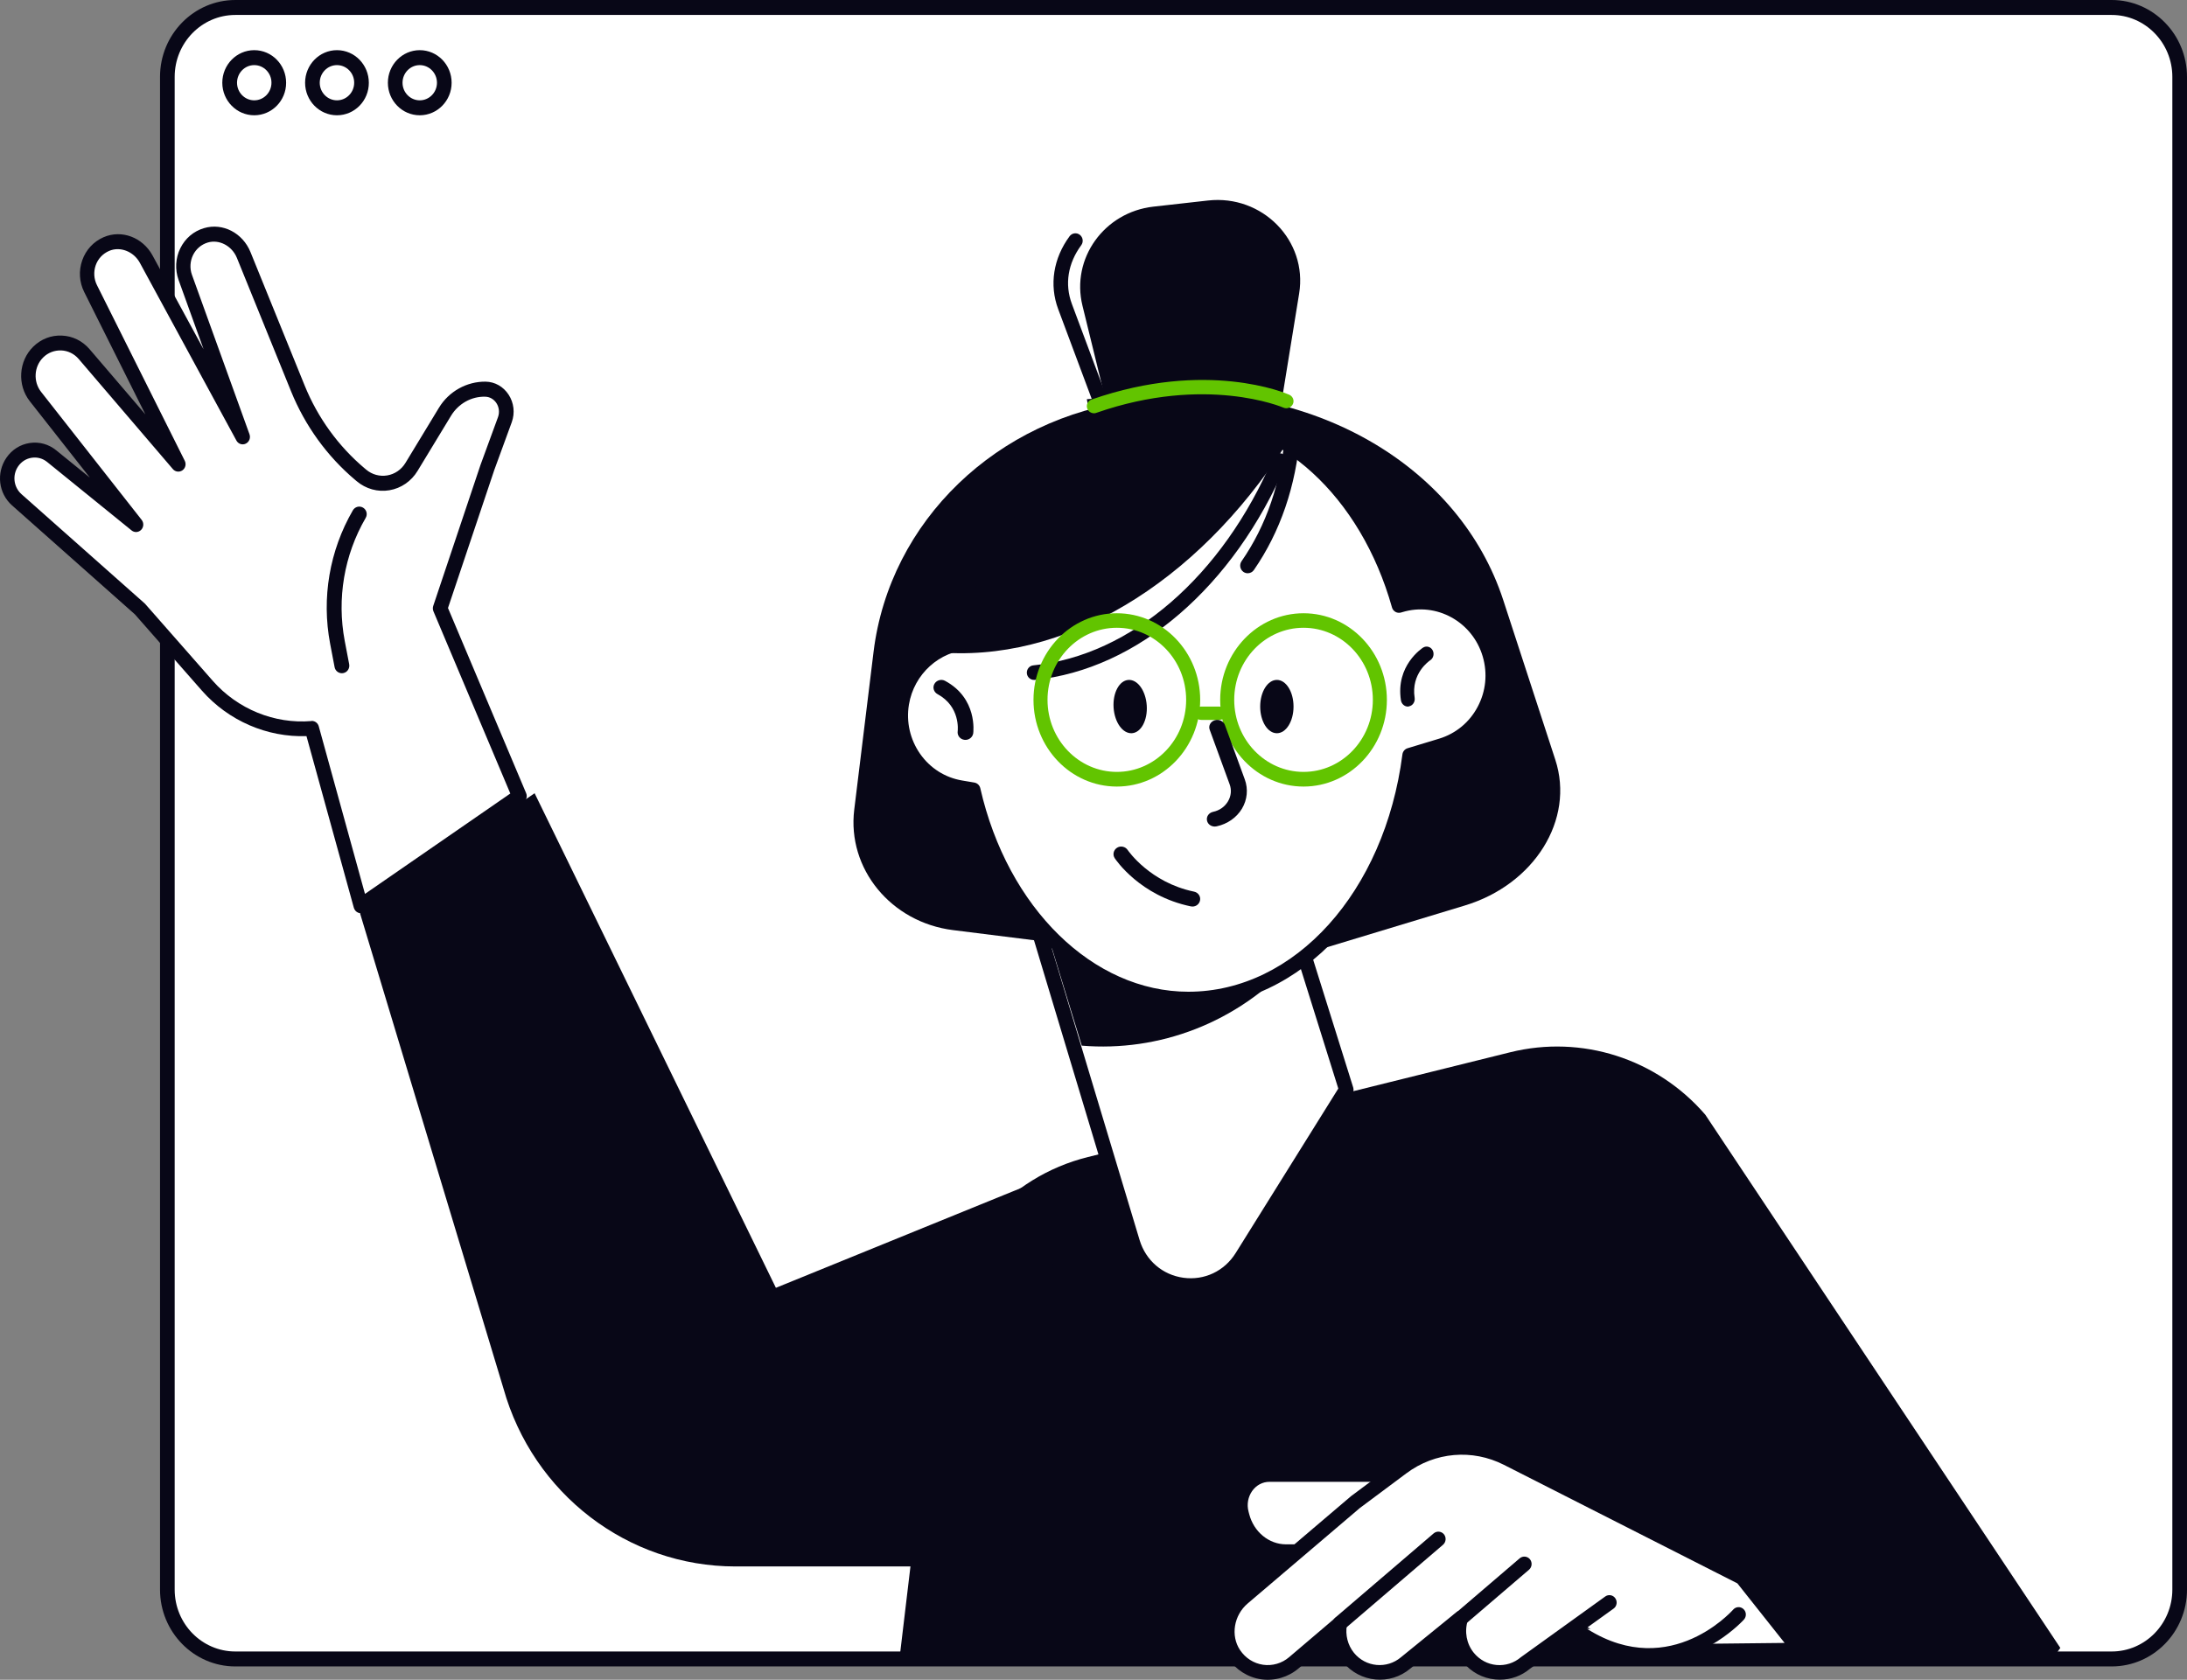
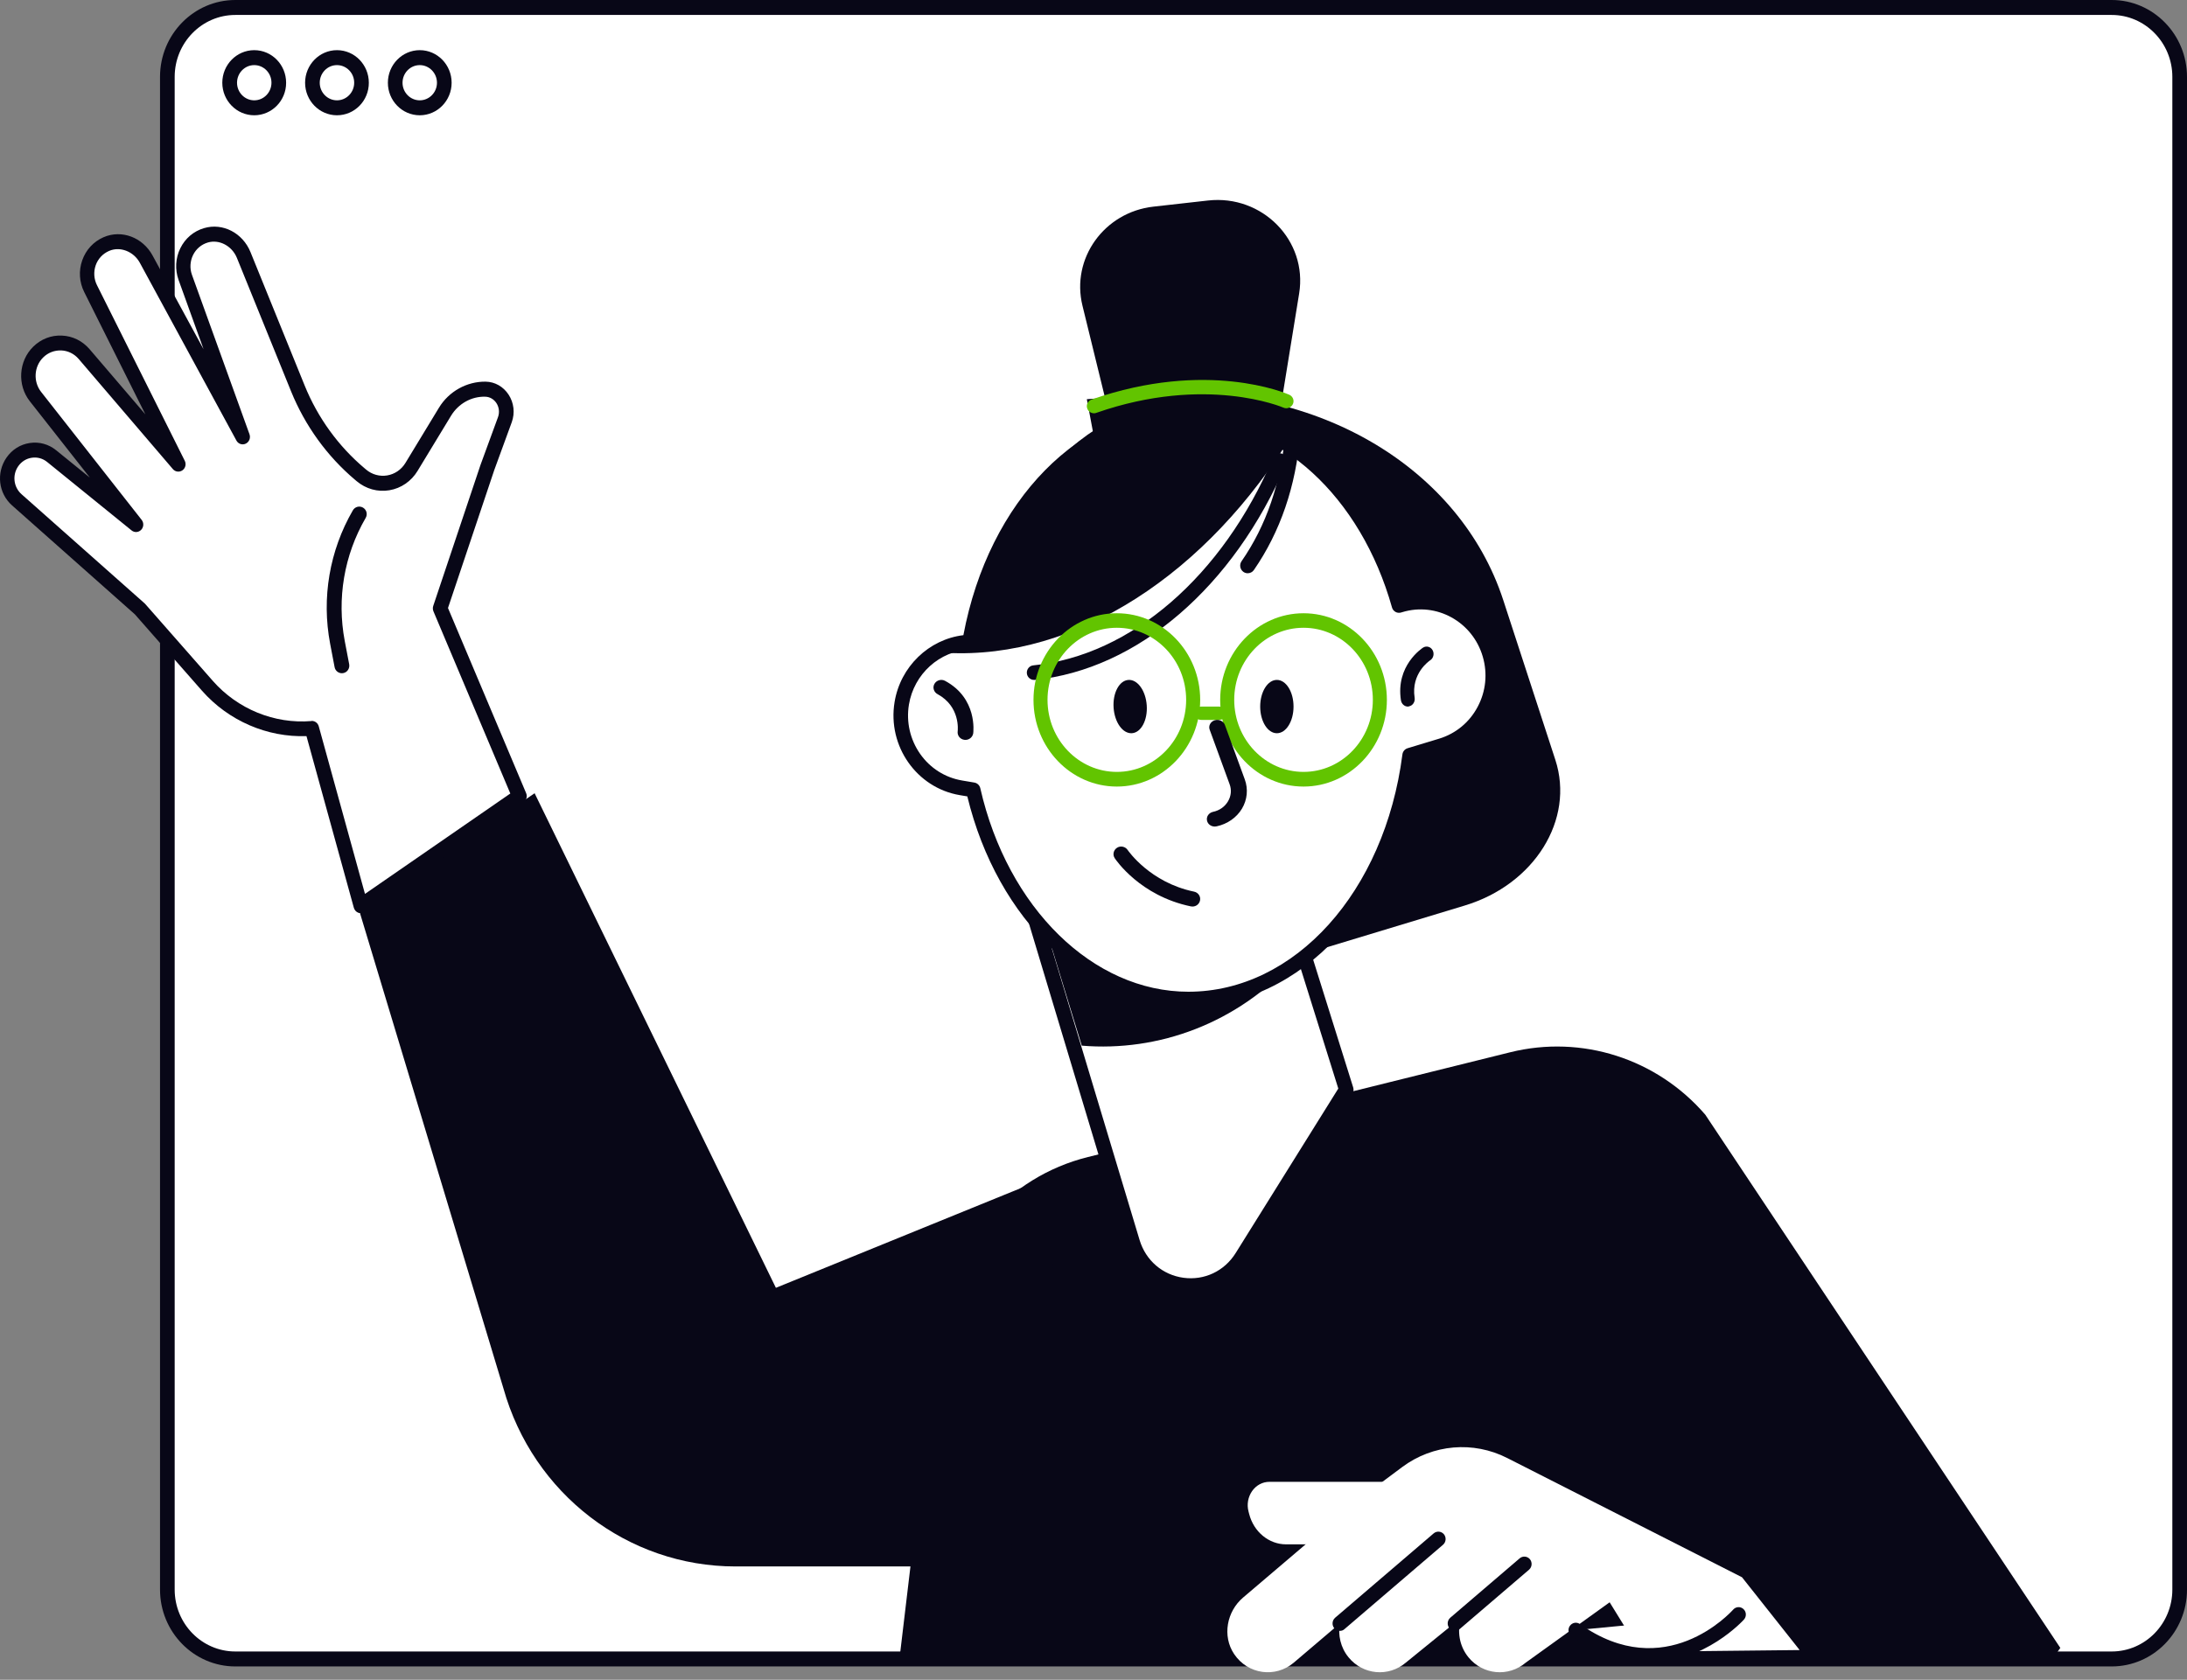
<svg xmlns="http://www.w3.org/2000/svg" width="328px" height="252px" viewBox="0 0 328 252" version="1.1">
  <rect x="0" y="0" width="328" height="252" fill="#808080" stroke="none" />
  <title>Design set-02-24</title>
  <g id="illustration" stroke="none" stroke-width="1" fill="none" fill-rule="evenodd">
    <g id="Artboard" transform="translate(-33, -317)" fill-rule="nonzero">
      <g id="Design-set-02-24" transform="translate(33, 317)">
        <g id="Group" transform="translate(24, 0)">
          <g>
            <path d="M292.704,248.878 L11.296,248.878 C5.659,248.878 1.099,244.213 1.099,238.471 L1.099,11.529 C1.099,5.776 5.67,1.122 11.296,1.122 L292.704,1.122 C298.341,1.122 302.901,5.787 302.901,11.529 L302.901,238.471 C302.901,244.213 298.341,248.878 292.704,248.878 Z" id="Path" fill="#FFFFFF" />
            <path d="M292.704,250 L11.296,250 C5.066,250 0,244.83 0,238.471 L0,11.529 C0,5.17 5.066,0 11.296,0 L292.704,0 C298.934,0 304,5.17 304,11.529 L304,238.471 C304,244.83 298.934,250 292.704,250 Z M11.296,2.243 C6.274,2.243 2.198,6.415 2.198,11.529 L2.198,238.471 C2.198,243.596 6.274,247.757 11.296,247.757 L292.704,247.757 C297.726,247.757 301.802,243.596 301.802,238.471 L301.802,11.529 C301.802,6.404 297.715,2.243 292.704,2.243 L11.296,2.243 Z" id="Shape" fill="#080717" />
          </g>
          <path d="M14.131,17.294 C11.494,17.294 9.34,15.107 9.34,12.415 C9.34,9.724 11.483,7.525 14.131,7.525 C16.768,7.525 18.911,9.712 18.911,12.415 C18.922,15.107 16.768,17.294 14.131,17.294 Z M14.131,9.769 C12.702,9.769 11.549,10.957 11.549,12.415 C11.549,13.873 12.713,15.051 14.131,15.051 C15.559,15.051 16.713,13.862 16.713,12.415 C16.724,10.957 15.559,9.769 14.131,9.769 Z" id="Shape" fill="#080717" />
          <path d="M26.537,17.294 C23.899,17.294 21.757,15.107 21.757,12.415 C21.757,9.724 23.899,7.525 26.537,7.525 C29.174,7.525 31.316,9.712 31.316,12.415 C31.327,15.107 29.185,17.294 26.537,17.294 Z M26.537,9.769 C25.108,9.769 23.954,10.957 23.954,12.415 C23.954,13.873 25.119,15.051 26.537,15.051 C27.965,15.051 29.119,13.862 29.119,12.415 C29.13,10.957 27.965,9.769 26.537,9.769 Z" id="Shape" fill="#080717" />
          <path d="M38.953,17.294 C36.316,17.294 34.173,15.107 34.173,12.415 C34.173,9.724 36.316,7.525 38.953,7.525 C41.59,7.525 43.733,9.712 43.733,12.415 C43.733,15.107 41.59,17.294 38.953,17.294 Z M38.953,9.769 C37.525,9.769 36.371,10.957 36.371,12.415 C36.371,13.873 37.536,15.051 38.953,15.051 C40.382,15.051 41.535,13.862 41.535,12.415 C41.535,10.957 40.371,9.769 38.953,9.769 Z" id="Shape" fill="#080717" />
        </g>
        <path d="M226.51,157.859 L163.166,173.579 C151.206,176.545 142.308,186.735 140.815,199.144 L135,248 L308.44,248 C308.627,247.744 308.824,247.487 309,247.22 L255.751,167.224 C248.487,158.806 237.219,155.205 226.51,157.859 Z" id="Path" fill="#080717" />
        <g id="Group" transform="translate(151, 115)">
          <path d="M50.903,48.462 L35.242,73.593 C31.094,80.26 21.134,78.9 18.856,71.363 L1.105,12.361 L36.079,1.123 L50.903,48.462 Z" id="Path" fill="#FFFFFF" />
          <path d="M27.594,79 C27.132,79 26.659,78.967 26.185,78.9 C22.191,78.353 18.977,75.588 17.8,71.675 L0.048,12.674 C-0.128,12.094 0.191,11.47 0.764,11.291 L35.738,0.053 C36.013,-0.036 36.321,-0.014 36.574,0.131 C36.838,0.265 37.025,0.499 37.113,0.789 L51.948,48.139 C52.047,48.451 52.003,48.797 51.827,49.076 L36.167,74.206 C34.263,77.227 31.072,79 27.594,79 Z M2.47,13.075 L19.912,71.028 C20.837,74.094 23.357,76.268 26.493,76.692 C29.63,77.116 32.623,75.7 34.318,72.991 L49.714,48.306 L35.375,2.506 L2.47,13.075 Z" id="Shape" fill="#080717" />
        </g>
        <path d="M194,144.224 L185.367,116 L153,126.656 L162.24,156.87 C173.755,157.825 185.529,153.52 194,144.224 Z" id="Path" fill="#080717" />
-         <path d="M179,59 L170.161,60.089 C149.552,62.632 133.417,78.173 131.014,97.79 L128.116,121.473 C127.036,130.326 133.626,138.368 142.928,139.535 L178.614,144 L179,59 Z" id="Path" fill="#080717" />
        <path d="M163,59.887 L173.357,59.152 C197.5,57.45 218.98,70.18 225.452,90.022 L233.266,113.992 C236.186,122.95 230.136,132.688 219.679,135.848 L179.562,148 L163,59.887 Z" id="Path" fill="#080717" />
-         <path d="M167.897,69 C167.46,69 167.044,68.721 166.88,68.275 L158.704,46.373 C157.347,42.738 157.971,38.757 160.411,35.445 C160.773,34.954 161.462,34.854 161.944,35.222 C162.425,35.59 162.524,36.292 162.163,36.783 C160.16,39.504 159.656,42.626 160.751,45.582 L168.926,67.483 C169.145,68.063 168.861,68.699 168.291,68.922 C168.16,68.978 168.029,69 167.897,69 Z" id="Path" fill="#080717" />
        <path d="M167.873,68.431 L162.344,45.853 C160.613,38.779 165.601,31.829 172.99,31 L181.179,30.08 C189.325,29.172 196.13,36.1 194.843,44.026 L190.624,70 L167.873,68.431 Z" id="Path" fill="#080717" />
        <g id="Group" transform="translate(134, 61)">
          <path d="M89.451,37.189 C87.756,31.357 81.743,28.045 76.024,29.773 L75.838,29.829 C71.104,13.069 58.748,1.115 44.25,1.115 C28.21,1.115 14.805,15.745 11.426,35.326 C6.44,35.549 2.11,39.296 1.257,44.515 L1.257,44.515 C0.284,50.514 4.253,56.19 10.136,57.183 L11.984,57.495 C16.117,75.649 28.997,88.885 44.25,88.885 C60.924,88.885 74.767,73.073 77.435,52.31 L82.18,50.871 C87.887,49.143 91.146,43.021 89.451,37.189 Z" id="Path" fill="#FFFFFF" />
          <path d="M44.239,90 C29.128,90 15.581,77.076 11.076,58.476 L9.939,58.286 C3.477,57.194 -0.919,50.927 0.164,44.337 C1.028,39.017 5.303,34.914 10.486,34.289 C14.291,14.05 28.067,0 44.239,0 C58.486,0 71.377,11.396 76.582,28.48 C82.595,27.142 88.718,30.766 90.501,36.876 L90.501,36.876 C91.408,39.976 91.069,43.255 89.56,46.11 C88.051,48.953 85.537,51.038 82.497,51.953 L78.43,53.19 C75.39,74.567 61.11,90 44.239,90 Z M44.239,2.219 C29.172,2.219 15.821,16.225 12.487,35.516 C12.399,36.029 11.973,36.419 11.459,36.442 C6.91,36.642 3.072,40.121 2.318,44.704 C1.891,47.314 2.493,49.934 3.991,52.086 C5.5,54.239 7.73,55.655 10.289,56.09 L12.137,56.402 C12.574,56.48 12.924,56.815 13.022,57.249 C17.112,75.225 29.937,87.781 44.228,87.781 C60.17,87.781 73.673,72.805 76.33,52.176 C76.385,51.741 76.691,51.373 77.107,51.25 L81.852,49.812 C84.334,49.053 86.39,47.358 87.614,45.039 C88.85,42.72 89.123,40.043 88.379,37.501 L88.379,37.501 C86.849,32.271 81.436,29.283 76.319,30.833 L76.133,30.888 C75.86,30.978 75.554,30.944 75.291,30.799 C75.04,30.654 74.843,30.42 74.767,30.13 C70.065,13.437 57.797,2.219 44.239,2.219 Z" id="Shape" fill="#080717" />
        </g>
        <path d="M194,64.866 C189.413,61.745 184.26,60 178.813,60 C162.362,60 148.602,75.941 145.138,97.286 C144.048,97.342 143.002,97.577 142,97.946 C161.349,98.941 181.079,86.166 194,64.866 Z" id="Path" fill="#080717" />
        <path d="M155.07,102 C154.521,102 154.058,101.573 154.005,101.014 C153.951,100.411 154.381,99.874 154.973,99.819 C169.606,98.35 183.388,86.416 190.941,68.661 C191.178,68.102 191.813,67.85 192.351,68.091 C192.9,68.332 193.147,68.979 192.91,69.527 C185.056,88.016 170.595,100.455 155.177,102 C155.145,102 155.102,102 155.07,102 Z" id="Path" fill="#080717" />
        <path d="M187.125,86 C186.899,86 186.673,85.931 186.481,85.794 C185.973,85.428 185.849,84.72 186.199,84.205 C189.936,78.809 192.127,72.362 192.748,65.045 C192.805,64.416 193.358,63.948 193.968,64.005 C194.589,64.062 195.052,64.611 194.995,65.239 C194.352,72.956 192.014,79.781 188.051,85.52 C187.836,85.829 187.486,86 187.125,86 Z" id="Path" fill="#080717" />
        <path d="M211.142,106 C210.642,106 210.204,105.611 210.11,105.067 C209.297,99.867 213.258,97.268 213.425,97.156 C213.915,96.845 214.561,97.012 214.853,97.534 C215.145,98.056 214.989,98.745 214.499,99.056 C214.363,99.145 211.59,101.023 212.164,104.689 C212.257,105.3 211.872,105.867 211.309,105.967 C211.257,106 211.204,106 211.142,106 Z" id="Path" fill="#080717" />
        <path d="M144.79,111 C144.743,111 144.685,111 144.638,110.989 C143.993,110.909 143.547,110.341 143.629,109.715 C143.653,109.556 144.04,105.986 140.605,104.133 C140.042,103.826 139.831,103.132 140.148,102.587 C140.464,102.041 141.179,101.836 141.742,102.143 C146.607,104.758 145.986,109.795 145.962,110.011 C145.869,110.591 145.365,111 144.79,111 Z" id="Path" fill="#080717" />
        <path d="M167.5,118 C160.608,118 155,112.168 155,105 C155,97.832 160.608,92 167.5,92 C174.392,92 180,97.832 180,105 C180,112.157 174.392,118 167.5,118 Z M167.5,94.178 C161.766,94.178 157.104,99.025 157.104,104.989 C157.104,110.953 161.766,115.801 167.5,115.801 C173.234,115.801 177.896,110.953 177.896,104.989 C177.896,99.025 173.234,94.178 167.5,94.178 Z" id="Shape" fill="#62C400" />
        <path d="M195.5,118 C188.608,118 183,112.168 183,105 C183,97.832 188.608,92 195.5,92 C202.392,92 208,97.832 208,105 C208,112.157 202.392,118 195.5,118 Z M195.5,94.178 C189.766,94.178 185.104,99.025 185.104,104.989 C185.104,110.953 189.766,115.801 195.5,115.801 C201.234,115.801 205.896,110.953 205.896,104.989 C205.896,99.025 201.234,94.178 195.5,94.178 Z" id="Shape" fill="#62C400" />
        <path d="M182.815,108 L180.185,108 C179.533,108 179,107.55 179,107 C179,106.45 179.533,106 180.185,106 L182.815,106 C183.467,106 184,106.45 184,107 C184,107.55 183.467,108 182.815,108 Z" id="Path" fill="#62C400" />
        <path d="M167.015,106.177 C167.166,108.384 168.395,110.095 169.775,109.996 C171.144,109.897 172.136,108.031 171.985,105.823 C171.834,103.616 170.605,101.905 169.225,102.004 C167.856,102.103 166.864,103.969 167.015,106.177 Z" id="Path" fill="#080717" />
        <path d="M189,106 C189,108.204 190.115,110 191.5,110 C192.885,110 194,108.215 194,106 C194,103.785 192.885,102 191.5,102 C190.115,102 189,103.796 189,106 Z" id="Path" fill="#080717" />
        <path d="M178.85,136 C178.769,136 178.688,135.989 178.607,135.977 C170.968,134.399 167.334,128.973 167.183,128.746 C166.836,128.224 166.998,127.52 167.531,127.18 C168.063,126.839 168.781,126.998 169.128,127.52 C169.186,127.6 172.45,132.39 179.081,133.764 C179.706,133.889 180.112,134.49 179.973,135.103 C179.857,135.637 179.382,136 178.85,136 Z" id="Path" fill="#080717" />
        <path d="M182.193,124 C181.641,124 181.149,123.655 181.03,123.131 C180.886,122.529 181.281,121.939 181.929,121.794 C182.889,121.593 183.681,121.036 184.161,120.234 C184.641,119.432 184.737,118.518 184.413,117.649 L181.425,109.471 C181.209,108.892 181.545,108.257 182.181,108.056 C182.805,107.867 183.489,108.168 183.705,108.758 L186.692,116.936 C187.22,118.385 187.064,119.989 186.26,121.326 C185.457,122.663 184.077,123.621 182.469,123.967 C182.373,123.989 182.277,124 182.193,124 Z" id="Path" fill="#080717" />
        <path d="M164.083,62 C163.639,62 163.216,61.724 163.065,61.289 C162.859,60.737 163.162,60.131 163.726,59.93 C181.009,53.91 192.863,58.996 193.361,59.218 C193.903,59.463 194.152,60.089 193.903,60.62 C193.654,61.151 193.015,61.395 192.473,61.151 C192.364,61.098 180.868,56.203 164.452,61.926 C164.332,61.979 164.202,62 164.083,62 Z" id="Path" fill="#62C400" />
        <g id="Group" transform="translate(185, 220)">
          <path d="M23.936,1.152 L5.377,1.152 C2.525,1.152 0.461,4.091 1.217,7.063 L1.312,7.432 C2.121,10.624 4.813,12.836 7.867,12.836 L13.114,12.836 L23.936,1.152 Z" id="Path" fill="#FFFFFF" />
          <path d="M13.124,14 L7.878,14 C4.356,14 1.227,11.43 0.291,7.743 L0.195,7.374 C-0.252,5.612 0.078,3.756 1.099,2.293 C2.121,0.83 3.685,0 5.377,0 L23.936,0 C24.521,0 25,0.519 25,1.152 C25,1.786 24.521,2.305 23.936,2.305 L5.377,2.305 C4.356,2.305 3.409,2.812 2.791,3.687 C2.174,4.574 1.972,5.692 2.249,6.752 L2.344,7.121 C3.026,9.806 5.303,11.684 7.878,11.684 L13.124,11.684 C13.709,11.684 14.188,12.202 14.188,12.836 C14.188,13.481 13.709,14 13.124,14 Z" id="Path" fill="#080717" />
        </g>
-         <path d="M247.368,246.963 C254.454,247.377 260.645,244.278 263,239.614 L236.893,226 C234.038,227.991 232.183,230.799 232.013,234.021 C231.661,240.643 238.534,246.437 247.368,246.963 Z" id="Path" fill="#FFFFFF" />
        <g id="Group" transform="translate(183, 216)">
          <g id="Path">
            <g>
              <path d="M58.411,24.378 L45.831,33.426 C43.237,35.632 39.389,35.275 37.23,32.623 C35.835,30.907 35.508,28.668 36.14,26.685 L27.844,33.426 C25.25,35.632 21.401,35.275 19.243,32.623 C18.044,31.153 17.651,29.303 17.946,27.554 L11.045,33.426 C8.298,35.765 4.145,35.219 2.084,32.133 C0.286,29.437 0.983,25.749 3.436,23.665 L20.322,9.292 L27.299,4.088 C31.888,0.668 37.96,0.144 43.04,2.729 L78.262,20.623 L86.907,31.542 L62.99,31.799 L58.411,24.378 Z" fill="#FFFFFF" />
-               <path d="M41.939,35.988 C41.721,35.988 41.492,35.977 41.274,35.955 C39.356,35.776 37.633,34.852 36.402,33.336 C35.431,32.155 34.875,30.718 34.766,29.236 L28.531,34.306 C25.5,36.88 20.954,36.456 18.414,33.348 C17.608,32.356 17.085,31.186 16.877,29.938 L11.754,34.295 C10.195,35.62 8.156,36.211 6.151,35.932 C4.145,35.643 2.335,34.495 1.191,32.779 C-0.87,29.693 -0.194,25.325 2.738,22.829 L19.625,8.456 L26.656,3.208 C31.594,-0.469 38.059,-1.026 43.531,1.748 L78.753,19.643 C78.895,19.71 79.015,19.81 79.113,19.944 L87.757,30.863 C88.019,31.197 88.074,31.654 87.899,32.044 C87.725,32.434 87.343,32.679 86.929,32.679 L63.012,32.935 C62.368,32.946 61.921,32.445 61.911,31.832 C61.9,31.219 62.39,30.718 62.99,30.707 L84.651,30.473 L77.565,21.537 L42.55,3.754 C37.808,1.347 32.215,1.826 27.931,5.024 L20.954,10.228 L4.123,24.556 C2.041,26.328 1.539,29.392 2.978,31.542 C3.796,32.757 5.017,33.537 6.434,33.749 C7.829,33.949 9.257,33.537 10.337,32.612 L17.237,26.74 C17.586,26.439 18.087,26.395 18.48,26.629 C18.872,26.863 19.09,27.32 19.003,27.788 C18.742,29.292 19.134,30.807 20.061,31.955 C21.827,34.127 24.999,34.417 27.125,32.612 L35.431,25.86 C35.813,25.548 36.336,25.537 36.729,25.815 C37.121,26.094 37.295,26.607 37.143,27.074 C36.598,28.768 36.936,30.595 38.037,31.955 C38.898,33.002 40.097,33.659 41.438,33.782 C42.768,33.905 44.076,33.492 45.101,32.612 L57.746,23.509 C58.237,23.152 58.924,23.275 59.261,23.776 C59.61,24.278 59.49,24.98 59,25.325 L46.42,34.373 C45.21,35.398 43.607,35.988 41.939,35.988 Z" fill="#080717" />
            </g>
            <g transform="translate(52.241, 25.104)">
              <path d="M1.09,3.453 C14.826,13.202 25.509,1.113 25.509,1.113 L1.09,3.453 Z" fill="#FFFFFF" />
              <path d="M11.937,8.344 C8.492,8.344 4.601,7.297 0.469,4.366 C-0.022,4.021 -0.152,3.319 0.196,2.818 C0.545,2.316 1.221,2.182 1.712,2.539 C14.477,11.598 24.288,0.823 24.702,0.366 C25.106,-0.091 25.793,-0.124 26.24,0.288 C26.687,0.701 26.719,1.402 26.316,1.859 C26.24,1.948 20.451,8.344 11.937,8.344 Z" fill="#080717" />
            </g>
          </g>
          <g transform="translate(16.853, 13.779)" id="Path">
            <path d="M15.875,1.128 L1.093,13.785 L15.875,1.128 Z" fill="#FFFFFF" />
            <path d="M1.093,14.888 C0.776,14.888 0.471,14.755 0.253,14.487 C-0.128,14.019 -0.074,13.317 0.384,12.916 L15.166,0.259 C15.624,-0.131 16.311,-0.075 16.703,0.392 C17.085,0.86 17.03,1.562 16.572,1.964 L1.79,14.621 C1.594,14.81 1.343,14.888 1.093,14.888 Z" fill="#080717" />
          </g>
          <g transform="translate(34.121, 17.523)" id="Path">
            <path d="M11.503,1.128 L1.093,10.042 L11.503,1.128 Z" fill="#FFFFFF" />
            <path d="M1.093,11.145 C0.776,11.145 0.471,11.011 0.253,10.744 C-0.128,10.276 -0.074,9.574 0.384,9.172 L10.795,0.259 C11.253,-0.131 11.939,-0.075 12.332,0.392 C12.713,0.86 12.659,1.562 12.201,1.964 L1.79,10.877 C1.594,11.067 1.343,11.145 1.093,11.145 Z" fill="#080717" />
          </g>
        </g>
        <path d="M160,175.433 L116.366,193.199 L80.178,119 L54,137.024 L75.504,208.289 C79.936,224.096 94.136,235 110.294,235 L151.278,235 L160,175.433 Z" id="Path" fill="#080717" />
        <g id="Group" transform="translate(0, 34)">
          <path d="M65.995,57.269 L73.077,36.136 L75.701,28.958 C76.493,26.811 75.007,24.441 72.773,24.396 C70.311,24.351 68.012,25.637 66.722,27.784 L61.7,36.058 C60.085,38.73 56.549,39.334 54.185,37.333 L53.946,37.132 C49.879,33.699 46.68,29.282 44.652,24.284 L36.54,4.259 C35.618,1.978 33.189,0.614 30.879,1.296 C28.222,2.09 26.834,5.008 27.777,7.613 L36.41,31.53 L21.932,4.885 C20.75,2.716 18.169,1.642 15.946,2.615 C13.386,3.733 12.345,6.808 13.581,9.29 L26.758,35.656 L12.616,19.119 C10.816,17.017 7.693,16.882 5.719,18.817 L5.719,18.817 C3.919,20.595 3.734,23.49 5.307,25.492 L20.403,44.712 L7.747,34.426 C5.903,32.927 3.203,33.319 1.847,35.298 L1.847,35.298 C0.611,37.087 0.904,39.547 2.52,40.978 L20.989,57.358 L31.107,68.875 C35.087,73.403 40.878,75.763 46.778,75.271 L46.778,75.271 L54.12,101.882 L77.914,85.446 L65.995,57.269 Z" id="Path" fill="#FFFFFF" />
          <path d="M54.109,103 C53.979,103 53.86,102.978 53.74,102.933 C53.415,102.81 53.165,102.53 53.068,102.184 L45.964,76.433 C40.065,76.635 34.274,74.141 30.294,69.624 L20.229,58.163 L1.815,41.828 C-0.235,40.016 -0.593,36.93 0.969,34.661 C1.804,33.453 3.04,32.67 4.472,32.458 C5.892,32.245 7.302,32.637 8.43,33.554 L13.473,37.646 L4.472,26.196 C2.563,23.77 2.78,20.17 4.981,18.012 C6.153,16.86 7.682,16.267 9.287,16.346 C10.892,16.413 12.367,17.14 13.44,18.392 L21.802,28.164 L12.627,9.805 C11.89,8.34 11.781,6.607 12.334,5.053 C12.887,3.476 14.026,2.246 15.534,1.587 C18.234,0.412 21.401,1.598 22.886,4.337 L30.532,18.392 L26.78,7.993 C26.227,6.45 26.313,4.717 27.04,3.253 C27.767,1.765 29.036,0.681 30.608,0.222 C33.406,-0.605 36.399,0.938 37.57,3.823 L45.693,23.837 C47.645,28.656 50.758,32.95 54.673,36.248 L54.912,36.45 C55.801,37.199 56.95,37.512 58.078,37.322 C59.206,37.132 60.204,36.45 60.811,35.443 L65.832,27.169 C67.329,24.698 70.029,23.222 72.827,23.256 C74.226,23.278 75.484,23.994 76.276,25.201 C77.079,26.42 77.252,27.963 76.753,29.338 L74.129,36.517 L67.188,57.213 L78.911,84.998 C79.117,85.49 78.955,86.072 78.521,86.374 L54.727,102.81 C54.532,102.944 54.315,103 54.109,103 Z M46.767,74.153 C47.244,74.153 47.678,74.477 47.808,74.969 L54.738,100.104 L76.536,85.043 L65.008,57.716 C64.9,57.459 64.889,57.168 64.976,56.9 L72.057,35.767 L74.693,28.567 C74.942,27.874 74.855,27.091 74.454,26.476 C74.064,25.883 73.446,25.525 72.762,25.514 C70.691,25.458 68.739,26.565 67.643,28.377 L62.622,36.651 C61.69,38.194 60.15,39.256 58.404,39.547 C56.658,39.849 54.868,39.345 53.502,38.194 L53.263,37.993 C49.066,34.459 45.748,29.864 43.654,24.709 L35.532,4.695 C34.794,2.884 32.885,1.877 31.172,2.38 C30.196,2.671 29.404,3.342 28.949,4.27 C28.504,5.187 28.439,6.26 28.786,7.222 L37.419,31.15 C37.614,31.697 37.375,32.312 36.855,32.558 C36.345,32.804 35.727,32.603 35.456,32.089 L20.978,5.433 C20.045,3.711 18.006,2.928 16.358,3.644 C15.414,4.058 14.698,4.818 14.351,5.802 C14.015,6.775 14.08,7.848 14.536,8.765 L27.712,35.13 C27.962,35.633 27.81,36.248 27.355,36.561 C26.899,36.874 26.292,36.796 25.934,36.382 L11.803,19.857 C11.131,19.074 10.198,18.615 9.189,18.571 C8.181,18.537 7.215,18.895 6.478,19.622 C5.09,20.986 4.96,23.256 6.164,24.788 L21.249,43.997 C21.596,44.444 21.563,45.081 21.173,45.484 C20.783,45.886 20.164,45.931 19.731,45.573 L7.074,35.309 C6.413,34.772 5.6,34.549 4.765,34.672 C3.929,34.795 3.214,35.253 2.726,35.958 C1.815,37.277 2.032,39.077 3.225,40.139 L21.693,56.52 C21.726,56.553 21.759,56.587 21.791,56.62 L31.909,68.137 C35.629,72.375 41.16,74.633 46.691,74.175 C46.713,74.153 46.734,74.153 46.767,74.153 Z" id="Shape" fill="#080717" />
        </g>
        <g id="Group" transform="translate(49, 76)">
          <path d="M2.276,23.868 L1.606,20.357 C0.355,13.756 1.517,6.928 4.878,1.141 L4.878,1.141 L2.276,23.868 Z" id="Path" fill="#FFFFFF" />
          <path d="M2.276,25 C1.751,25 1.282,24.626 1.182,24.083 L0.512,20.572 C-0.795,13.699 0.422,6.599 3.918,0.564 C4.23,0.02 4.911,-0.161 5.447,0.156 C5.983,0.473 6.162,1.164 5.838,1.707 C2.611,7.267 1.505,13.812 2.7,20.142 L3.37,23.652 C3.482,24.264 3.091,24.864 2.488,24.977 C2.41,24.989 2.343,25 2.276,25 Z" id="Path" fill="#080717" />
        </g>
      </g>
    </g>
  </g>
</svg>